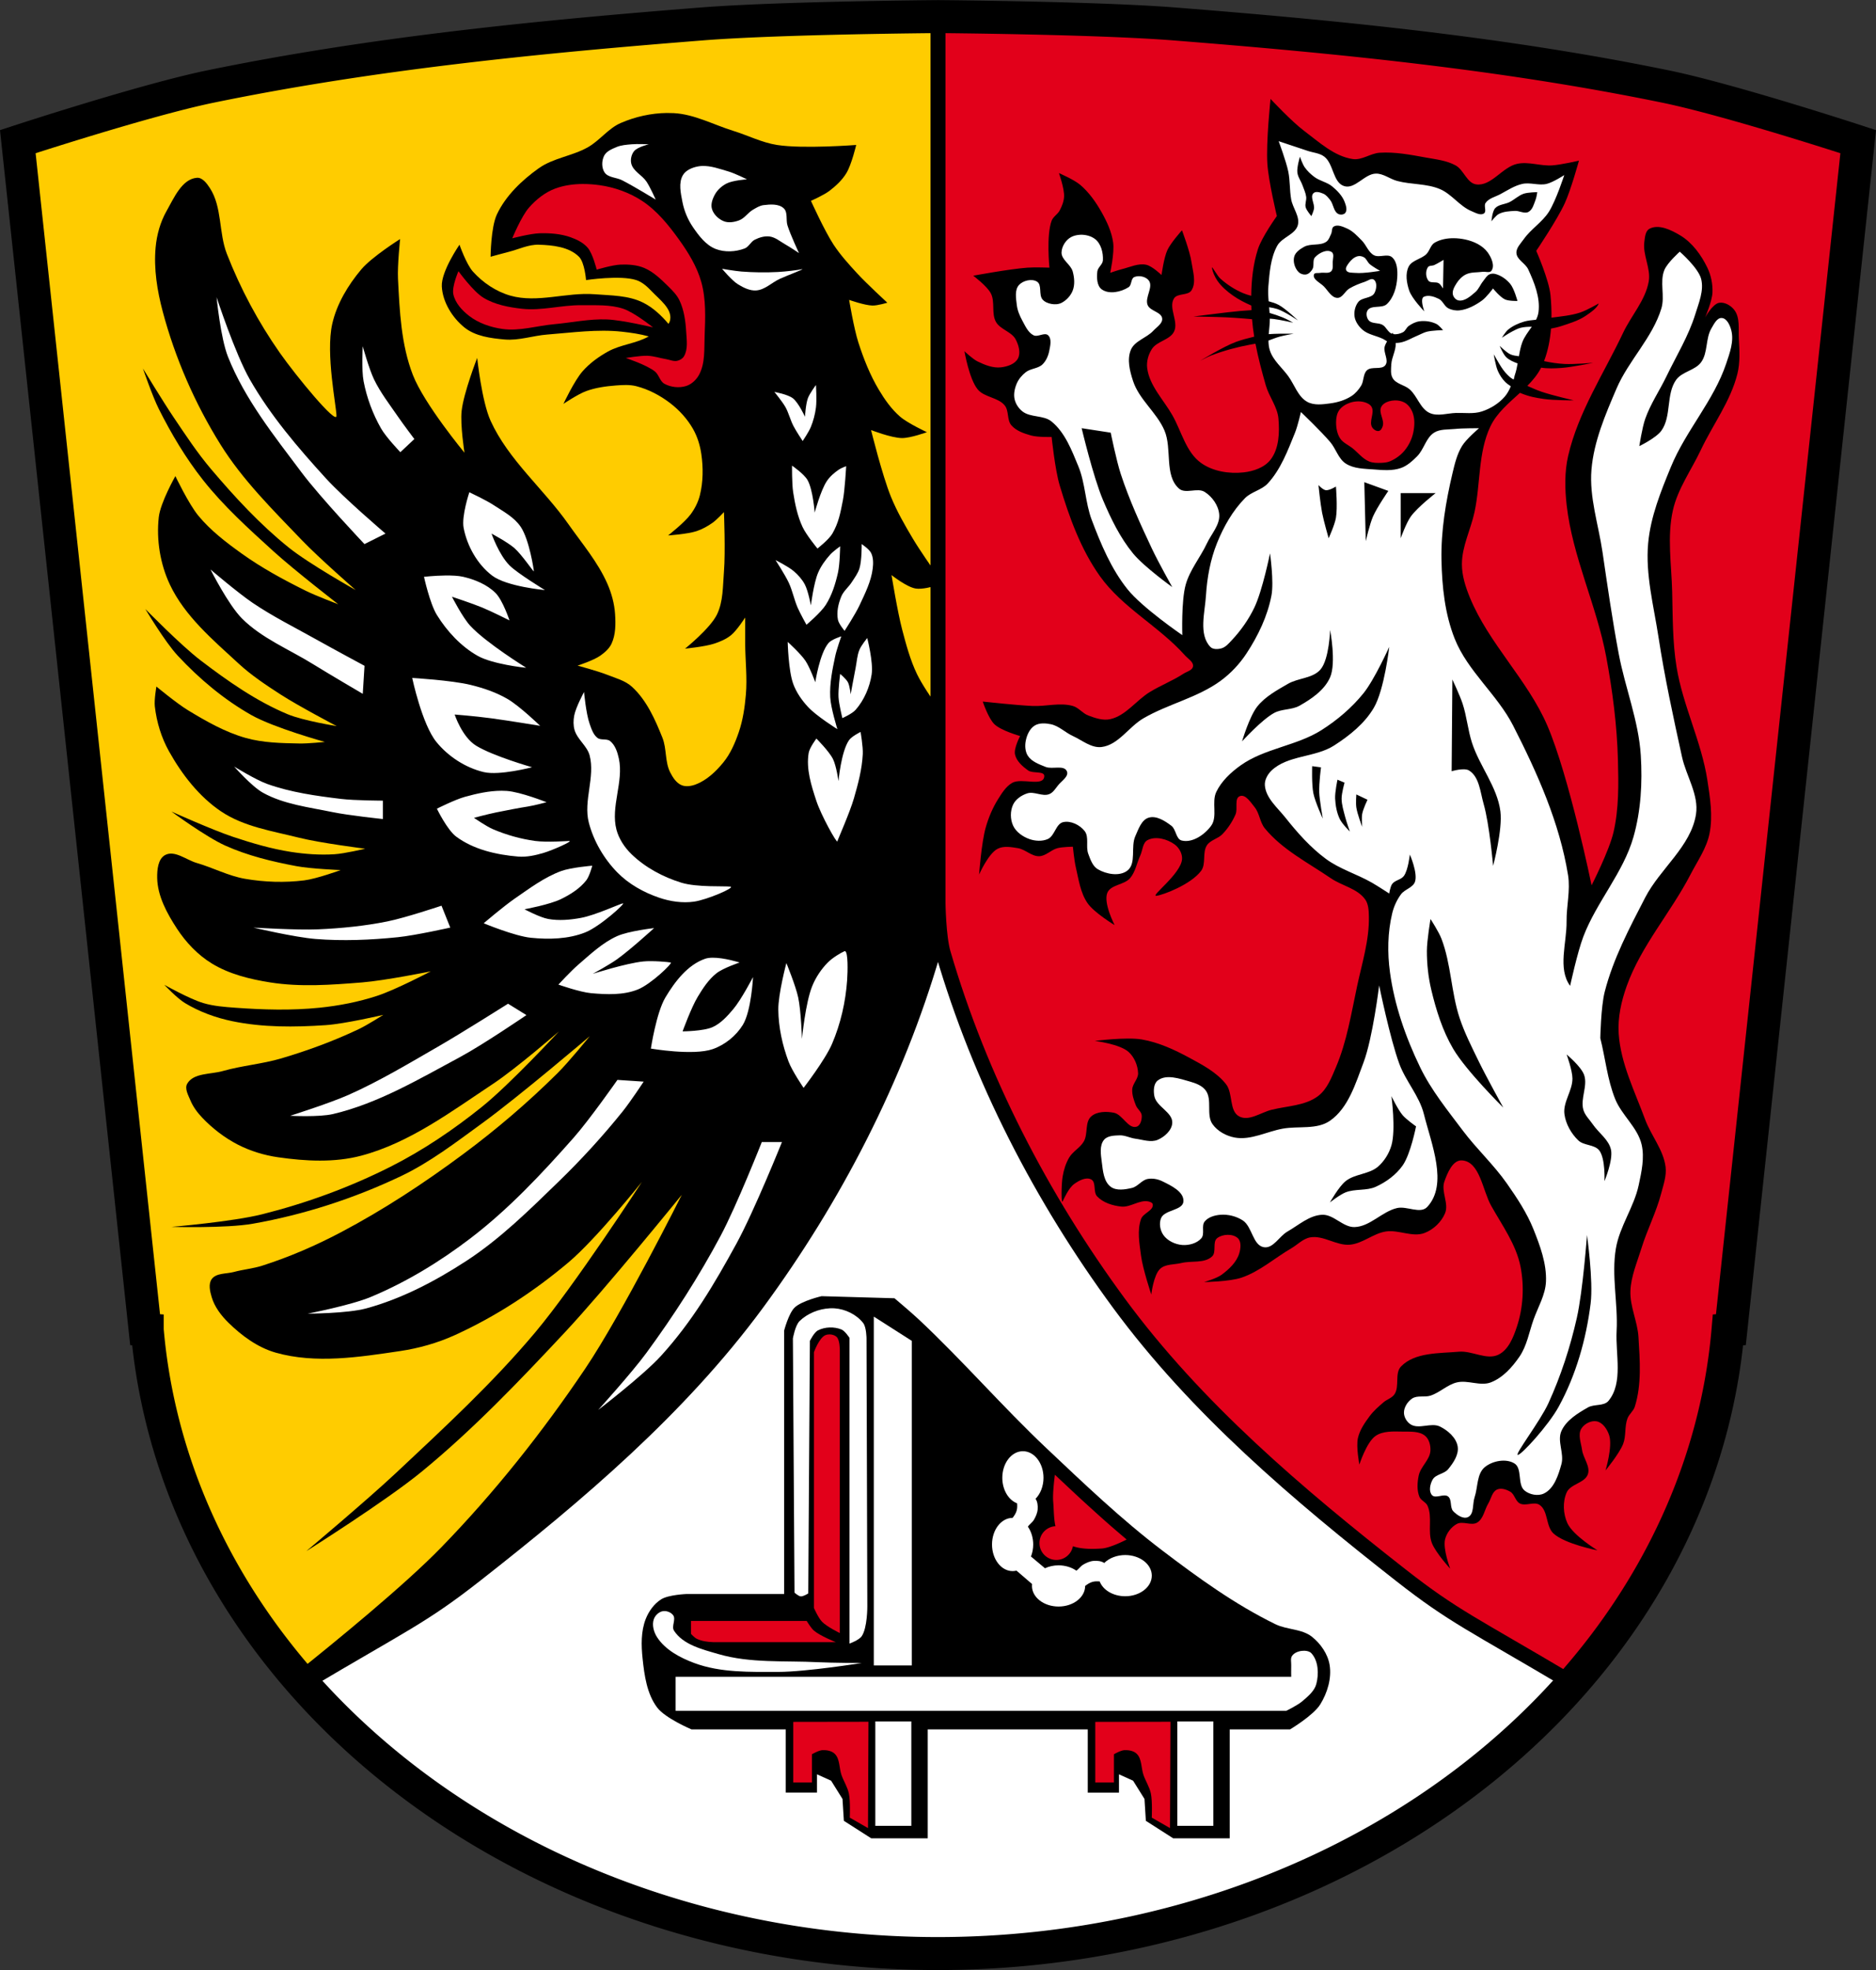
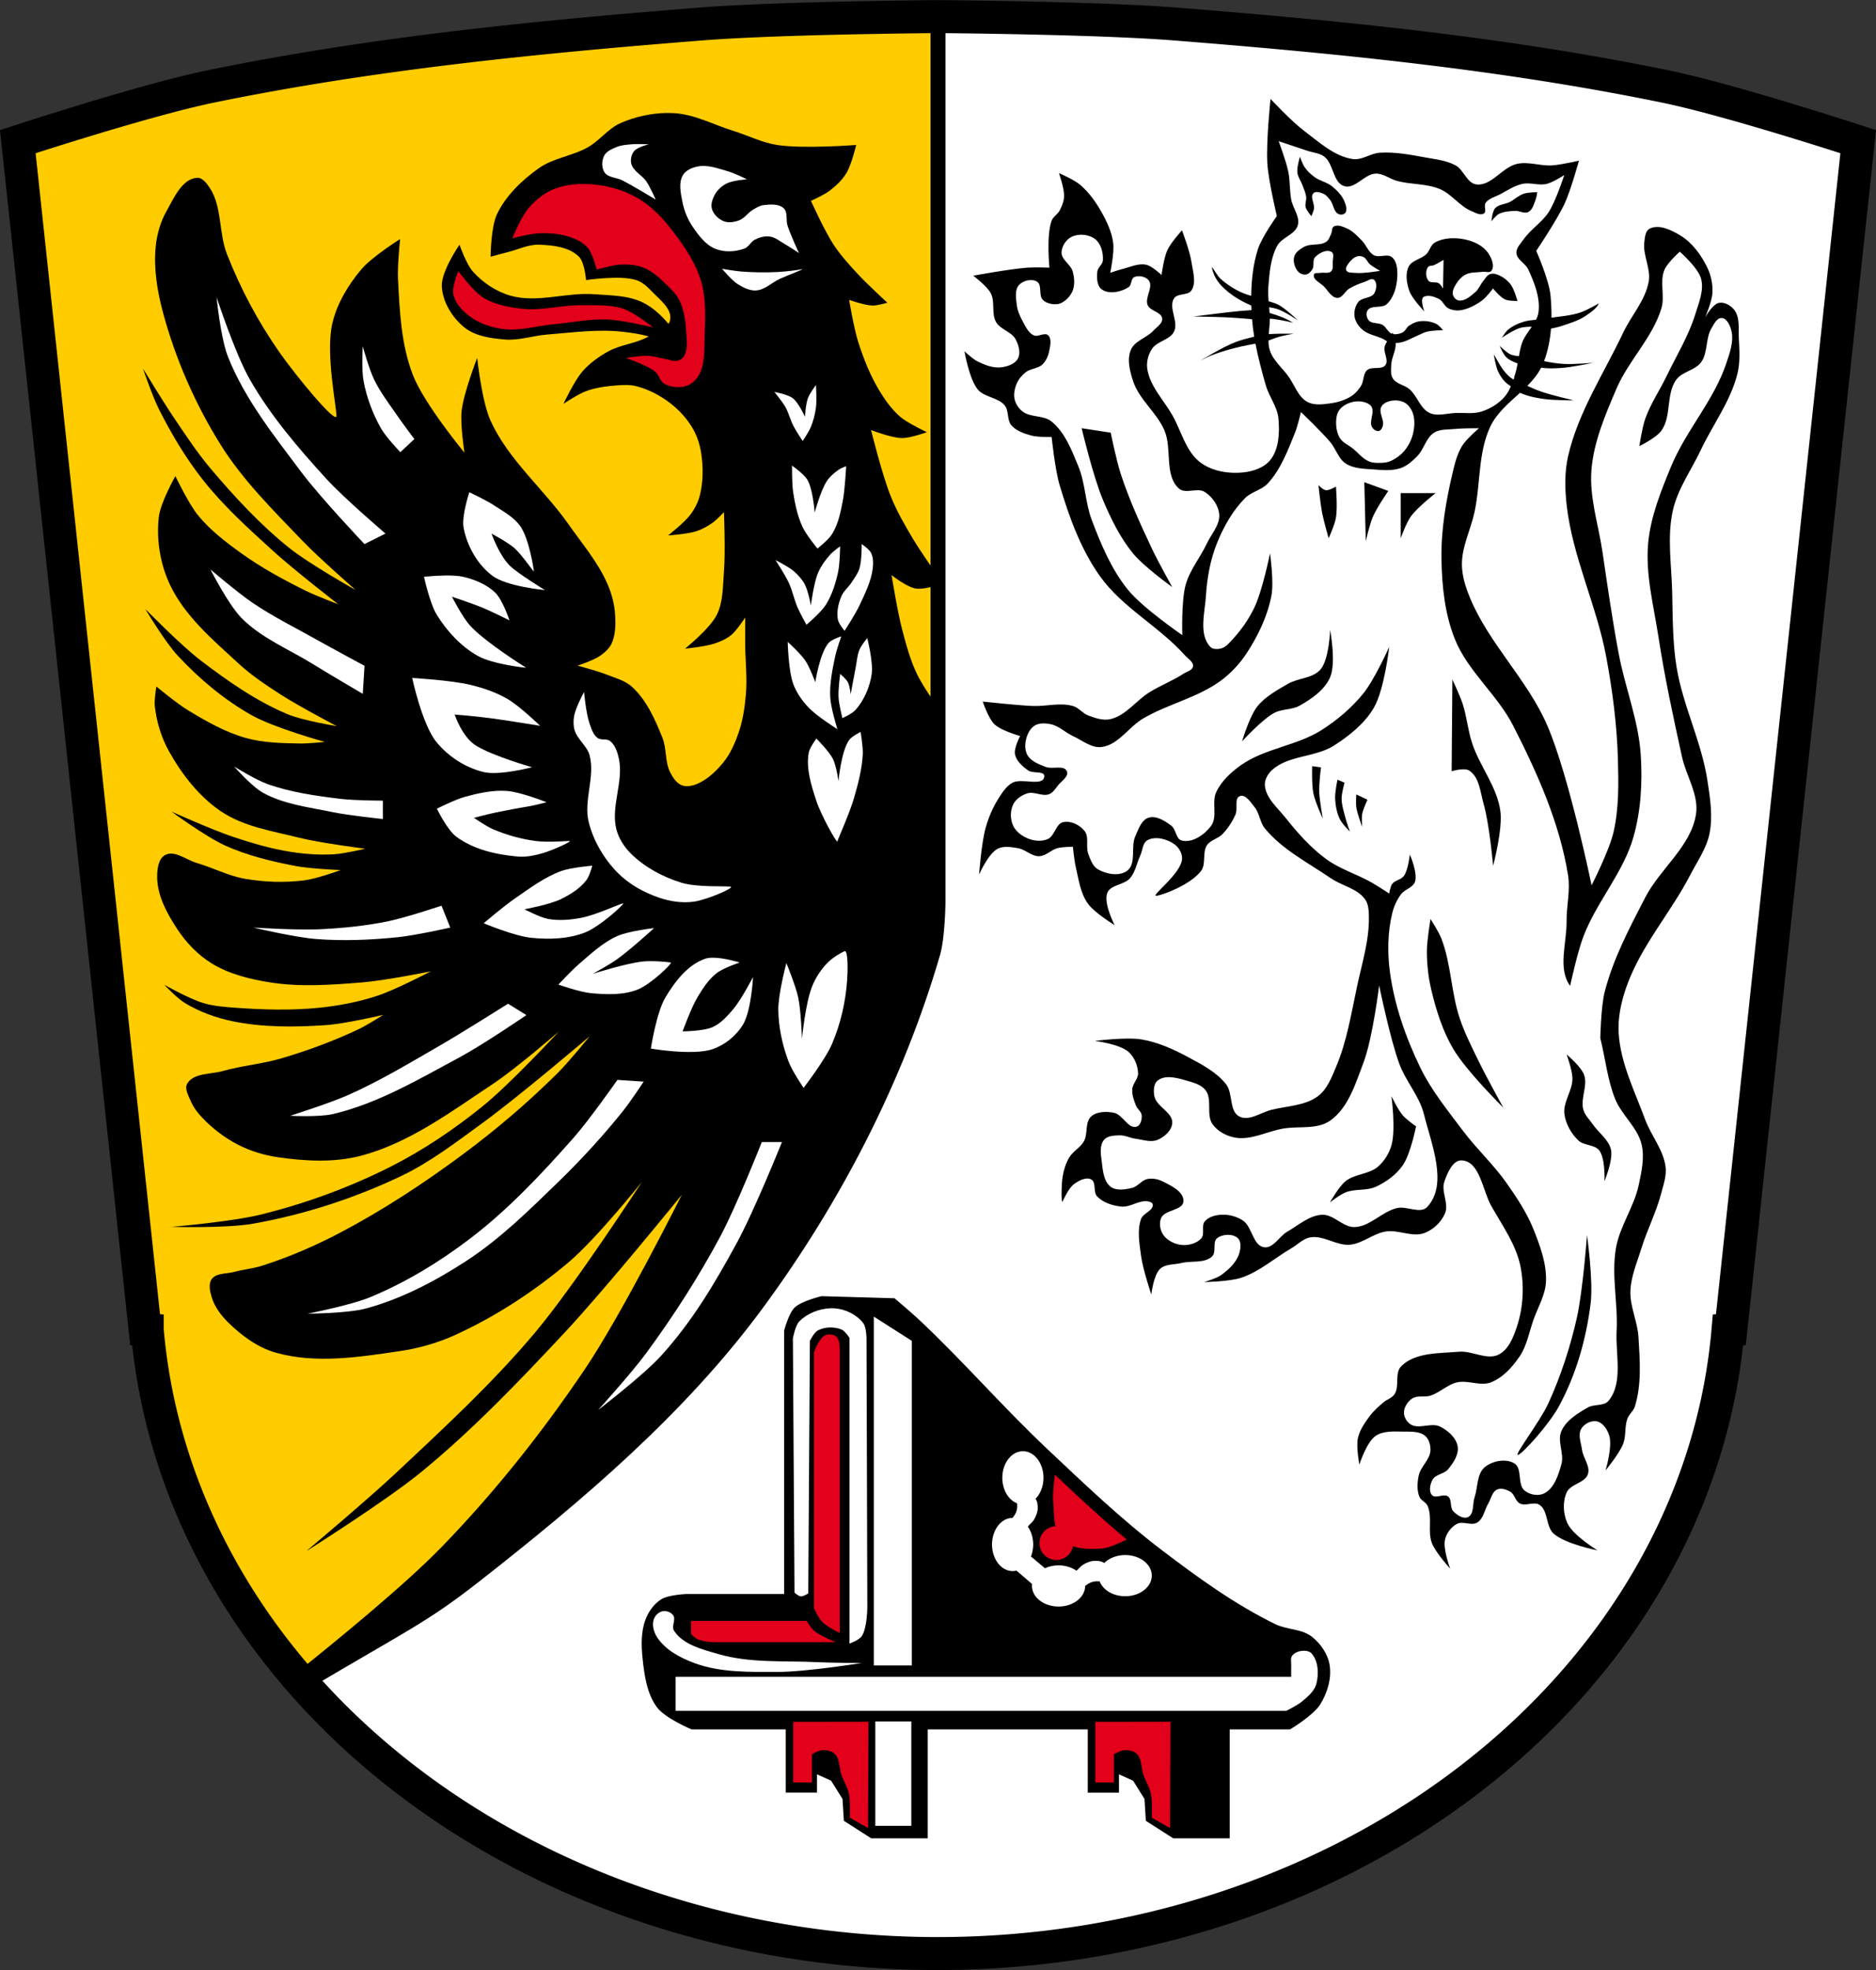
<svg xmlns="http://www.w3.org/2000/svg" width="626.15" height="657.23" viewBox="0 0 626.146 657.227">
  <rect x="0" y="0" width="626.146" height="657.227" fill="#333333" stroke="none" />
  <g transform="translate(90.27-55.04)">
    <g fill-rule="evenodd">
      <path d="m222.8 60.56c0 0-52.673.381-78.908 2.454-54.892 4.337-109.93 9.775-163.88 20.861-21.842 4.488-64.34 18.405-64.34 18.405l42.488 396.33.713.051a264.642 224.307 0 0 0 263.93 208.082 264.642 224.307 0 0 0 263.682 -208.064l.959-.069 42.488-396.33c0 0-42.496-13.918-64.34-18.405-53.956-11.09-108.99-16.524-163.88-20.861-26.23-2.073-78.906-2.454-78.906-2.454" fill="#fff" />
      <g stroke="#000">
        <g stroke-linejoin="round" stroke-width="5">
-           <path d="m222.8 60.56v295.6c0 0 .15 11.413 1.729 16.825 12.205 41.826 32.834 81.72 58.661 116.81 25.83 35.09 59.798 63.872 94.1 90.74 17.706 13.868 23.863 16.192 57.11 35.934 30.26-34.25 48.33-75.12 52.08-117.79l.959-.07 42.488-396.33c0 0-42.496-13.919-64.34-18.406-53.956-11.09-108.99-16.524-163.88-20.861-26.23-2.073-78.906-2.453-78.906-2.453z" fill="#e2001a" />
          <path d="m222.8 60.56v295.6c0 0-.15 11.413-1.729 16.825-12.205 41.826-32.834 81.72-58.661 116.81-25.83 35.09-59.798 63.872-94.1 90.74-17.706 13.868-23.863 16.192-57.11 35.934-30.26-34.25-48.33-75.12-52.08-117.79l-.959-.07-42.488-396.33c0 0 42.496-13.919 64.34-18.406 53.956-11.09 108.99-16.524 163.88-20.861 26.23-2.073 78.906-2.453 78.906-2.453z" fill="#fc0" />
        </g>
        <path d="m222.8 60.58c0 0-52.673.381-78.908 2.454-54.892 4.337-109.93 9.775-163.88 20.861-21.842 4.488-64.34 18.405-64.34 18.405l42.488 396.33.713.051a264.642 224.307 0 0 0 263.93 208.082 264.642 224.307 0 0 0 263.682 -208.064l.959-.069 42.488-396.33c0 0-42.496-13.918-64.34-18.405-53.956-11.09-108.99-16.524-163.88-20.861-26.23-2.073-78.906-2.454-78.906-2.454z" fill="none" stroke-width="11" />
      </g>
      <path d="m132.34 92.73c-5.278.056-10.63 1.254-15.445 3.35-4.126 1.796-6.952 5.787-10.855 8.03-5.197 2.981-11.643 3.602-16.521 7.08-5.623 4.01-10.964 9.101-13.924 15.34-2.046 4.312-2.123 14.16-2.123 14.16 0 0 4.082-1.132 6.135-1.652 3.292-.835 6.517-2.455 9.912-2.359 4.677.131 10.137.71 13.453 4.01 1.922 1.914 2.359 7.787 2.359 7.787 0 0 11.444-1.727 16.756 0 2.035.662 3.72 2.225 5.193 3.777 2.583 2.722 6.762 5.739 6.135 9.439-.088.52-.287.981-.561 1.4-2.414-2.839-5.144-5.414-8.406-7.06-4.916-2.487-10.792-2.404-16.285-2.832-9.335-.727-19.08 3.03-28.08.473-4.765-1.354-9.197-4.341-12.508-8.03-2.234-2.486-4.484-8.967-4.484-8.967 0 0-6.161 8.89-5.9 13.924.269 5.204 3.495 10.418 7.553 13.688 3.644 2.936 8.79 3.606 13.451 4.01 4.734.412 9.422-1.285 14.16-1.65 8.32-.641 16.723-1.856 25.02-.945 2.964.326 5.997.758 8.889 1.57-.051.028-.108.054-.158.082-4.18 2.316-9.274 2.637-13.451 4.957-3.136 1.742-6.13 3.911-8.496 6.607-2.768 3.154-6.373 10.855-6.373 10.855 0 0 4.84-3.257 7.553-4.248 3.159-1.154 6.559-1.628 9.912-1.887 2.276-.175 4.631-.328 6.844.234 4.091 1.041 7.977 3.096 11.328 5.664 3.01 2.305 5.656 5.216 7.553 8.496 1.494 2.584 2.405 5.542 2.832 8.496.654 4.518.62 9.257-.473 13.689-.564 2.289-1.673 4.471-3.068 6.371-2.042 2.782-7.551 7.08-7.551 7.08 0 0 6.414-.431 9.439-1.416 1.94-.632 3.763-1.651 5.428-2.832 1.407-.998 3.777-3.539 3.777-3.539 0 0 .536 13.238 0 19.824-.395 4.847-.212 10.03-2.361 14.396-2.288 4.643-10.619 11.328-10.619 11.328 0 0 6.566-.634 9.676-1.652 2.01-.657 4.02-1.505 5.664-2.832 1.959-1.583 4.721-5.9 4.721-5.9 0 0-.02 5.822 0 8.732.039 5.664.723 11.349.234 16.992-.366 4.227-.986 8.493-2.359 12.508-1.23 3.595-2.784 7.208-5.191 10.148-2.483 3.03-5.538 5.933-9.205 7.316-1.474.556-3.266.844-4.719.234-1.747-.733-2.913-2.562-3.777-4.248-1.802-3.516-1.132-7.893-2.596-11.563-2.445-6.128-5.287-12.533-10.148-16.992-2.256-2.069-5.413-2.889-8.26-4.01-3.217-1.271-9.912-3.066-9.912-3.066 0 0 5.307-1.721 7.553-3.305 1.501-1.058 2.998-2.348 3.775-4.01 1.408-3.01 1.399-6.592 1.18-9.912-.23-3.484-1.188-6.953-2.596-10.148-3.185-7.228-8.438-13.362-12.98-19.824-8.27-11.765-19.99-21.374-25.959-34.457-2.971-6.513-4.484-21-4.484-21 0 0-4.526 11.589-5.193 17.701-.505 4.625.945 13.924.945 13.924 0 0-13.477-16.276-17.229-25.961-3.91-10.09-4.418-21.284-4.957-32.1-.22-4.406.709-13.217.709-13.217 0 0-9.45 5.942-12.98 10.148-4.412 5.256-8.168 11.477-9.676 18.17-2.25 9.987 1.416 27.612 1.416 30.68 0 3.068-13.472-13.298-18.881-21-7.178-10.227-13.156-21.4-17.699-33.04-2.748-7.04-1.547-15.614-5.664-21.949-1.01-1.55-2.502-3.595-4.344-3.447-4.989.399-7.655 6.733-10.125 11.09-2.088 3.68-3.271 7.942-3.654 12.156-.649 7.14.53 14.45 2.375 21.379 4.147 15.572 10.741 30.665 19.268 44.34 7.397 11.862 17.508 21.845 27.18 31.936 5.644 5.887 17.947 16.627 17.947 16.627 0 0-15.535-8.693-22.434-14.252-9.543-7.689-17.94-16.781-25.865-26.13-4.563-5.383-8.456-11.307-12.404-17.16-3.605-5.341-10.293-16.363-10.293-16.363 0 0 3.115 9.154 5.277 13.461 4.183 8.335 9 16.434 14.781 23.754 6.899 8.741 15.25 16.26 23.488 23.752 6.892 6.268 21.643 17.684 21.643 17.684 0 0-7.32-2.755-10.82-4.486-7.385-3.653-14.681-7.606-21.379-12.404-5.221-3.74-10.43-7.714-14.516-12.67-3.235-3.924-7.654-13.195-7.654-13.195 0 0-5 8.821-5.543 13.725-.834 7.533.47 15.575 3.695 22.434 4.963 10.552 14.388 18.49 22.963 26.393 4.257 3.923 9.126 7.151 13.988 10.293 6.02 3.891 18.738 10.557 18.738 10.557 0 0-11.185-1.797-16.363-3.959-10.499-4.384-19.983-11.05-29.03-17.945-6.685-5.093-18.475-17.16-18.475-17.16 0 0 6.515 10.946 10.822 15.572 7.162 7.693 15.395 14.622 24.545 19.795 7.583 4.287 24.545 8.973 24.545 8.973 0 0-5.625.584-8.445.527-6.01-.121-12.159-.216-17.947-1.848-6.855-1.933-13.178-5.542-19.268-9.236-3.761-2.282-10.557-7.918-10.557-7.918 0 0-.776 4.405-.527 6.598.593 5.225 2.181 10.457 4.75 15.04 4.327 7.726 10.06 15.13 17.42 20.06 7.558 5.063 17.04 6.503 25.865 8.709 7.268 1.817 22.17 3.695 22.17 3.695 0 0-6.814 1.633-10.293 1.848-4.837.298-9.729-.047-14.518-.793-6.557-1.022-12.97-2.914-19.266-5.01-7.04-2.347-20.586-8.445-20.586-8.445 0 0 11.49 8.445 17.945 11.348 7.517 3.38 15.653 5.346 23.754 6.863 4.862.911 14.781 1.318 14.781 1.318 0 0-7.968 2.91-12.141 3.432-6.55.819-13.291.601-19.795-.527-5.565-.965-10.673-3.714-16.1-5.279-3.485-1.01-7.37-4.368-10.559-2.639-2.372 1.286-2.693 4.956-2.639 7.654.122 6.04 3.291 11.831 6.598 16.891 2.995 4.582 6.945 8.754 11.613 11.613 5.836 3.574 12.771 5.265 19.531 6.334 10.08 1.594 20.442.813 30.615 0 7.728-.618 22.963-3.695 22.963-3.695 0 0-11.696 6.143-17.947 8.182-6.233 2.033-12.745 3.296-19.268 3.959-9.278.943-18.676.677-27.977 0-3.636-.265-7.329-.534-10.82-1.584-4.56-1.371-12.934-6.07-12.934-6.07 0 0 4.252 4.487 6.863 6.07 4.834 2.931 10.3 4.924 15.836 6.07 10.175 2.107 20.775 2.02 31.14 1.32 6.509-.436 19.268-3.432 19.268-3.432 0 0-5.333 3.399-8.182 4.752-8.324 3.955-17.03 7.157-25.865 9.766-6.388 1.885-13.12 2.399-19.531 4.223-4.04 1.15-9.787.577-11.877 4.223-.935 1.632.336 3.806 1.057 5.543.898 2.164 2.343 4.108 3.959 5.805 3.422 3.593 7.466 6.703 11.877 8.975 4.181 2.153 8.804 3.555 13.459 4.223 9.146 1.312 18.782 1.839 27.713-.527 16.17-4.285 30.13-14.773 44.08-24.02 7.776-5.154 21.906-17.42 21.906-17.42 0 0-16.295 17.587-25.602 25.07-9.506 7.648-19.723 14.562-30.615 20.06-13.568 6.847-28.02 12.13-42.756 15.836-9.906 2.492-30.352 4.223-30.352 4.223 0 0 18.253.519 27.18-1.057 17.01-3 33.75-8.421 49.36-15.836 9.764-4.64 18.439-11.329 27.18-17.684 12.449-9.05 35.895-29.03 35.895-29.03 0 0-6.924 8.541-10.82 12.404-9.792 9.708-20.336 18.704-31.408 26.922-12.993 9.644-26.592 18.588-40.908 26.13-8.371 4.409-17.12 8.198-26.13 11.08-3.09.99-6.371 1.262-9.502 2.111-2.497.677-5.866.284-7.391 2.375-1.192 1.635-.579 4.132 0 6.07.964 3.226 3.143 6.086 5.543 8.447 4.454 4.382 9.824 8.327 15.836 10.03 13.291 3.763 27.772 1.5 41.44-.529 6.252-.928 12.456-2.67 18.213-5.277 13.694-6.203 26.502-14.601 38-24.281 9.279-7.81 24.537-26.867 24.537-26.867 0 0-22.419 34.504-35.623 50.21-14.12 16.806-30.342 31.765-46.35 46.783-9.689 9.09-30.04 26.18-30.04 26.18 0 0 26.545-16.689 38.629-26.611 17.12-14.06 32.506-30.17 47.641-46.35 13.726-14.677 39.06-45.924 39.06-45.924 0 0-19.848 39.615-32.19 57.941-14.265 21.18-30.27 41.35-48.07 59.658-12.379 12.731-35.469 31.582-48.574 42.04.912 1.072 1.836 2.138 2.771 3.197 33.25-19.741 39.4-22.07 57.11-35.934 34.31-26.869 68.27-55.648 94.1-90.74 25.827-35.09 46.46-74.982 58.662-116.81 1.579-5.412 1.729-16.824 1.729-16.824v-65.04c-2.13-3.02-5.443-7.89-7.03-11.191-2.258-4.711-3.627-9.817-4.955-14.869-1.569-5.968-3.541-18.17-3.541-18.17 0 0 5 3.978 8.03 4.484 2.085.349 5.466-.52 7.496-1.125v-2.955c-1.993-2.813-6-8.519-8.418-12.566-2.704-4.533-5.354-9.144-7.34-14.04-2.903-7.149-6.607-22.18-6.607-22.18 0 0 6.763 2.633 10.314 2.672 2.852.031 8.33-1.963 8.33-1.963 0 0-6.357-2.932-8.969-5.193-2.879-2.493-5.127-5.697-7.08-8.967-2.945-4.931-5.087-10.345-6.844-15.813-1.478-4.598-3.068-14.16-3.068-14.16 0 0 5.119 1.82 7.789 1.887 1.681.042 4.955-.943 4.955-.943 0 0-6.946-6.398-10.137-9.871-2.776-3.02-5.555-6.088-7.811-9.516-3.01-4.575-7.541-14.598-7.541-14.598 0 0 4.287-1.899 6.137-3.305 2.171-1.65 4.237-3.575 5.664-5.898 1.745-2.841 3.303-9.441 3.303-9.441 0 0-17.728 1.369-26.432 0-5.063-.796-9.738-3.201-14.633-4.719-6.585-2.042-12.939-5.54-19.824-5.9-.749-.039-1.5-.055-2.254-.047" />
      <path d="m104.23 116.42c-3.132.014-6.262.452-9.154 1.512-3.389 1.241-6.387 3.637-8.771 6.346-2.576 2.925-5.598 10.264-5.598 10.264 0 0 6.05-1.594 9.145-1.68 3.448-.095 7.01.162 10.264 1.307 2.134.751 4.319 1.822 5.785 3.545 1.7 1.997 2.986 7.279 2.986 7.279 0 0 5.294-1.592 8.03-1.68 2.638-.085 5.405.096 7.838 1.119 3.108 1.308 5.617 3.798 8.03 6.158 1.422 1.394 2.879 2.867 3.732 4.666 1.527 3.219 2.024 6.895 2.238 10.451.165 2.743.659 5.851-.746 8.213-.459.771-1.363 1.297-2.238 1.492-1.228.274-2.491-.355-3.732-.561-2.058-.341-4.075-1.038-6.16-1.119-2.437-.095-7.277.746-7.277.746 0 0 6.918 2.259 9.705 4.479 1.353 1.078 1.66 3.267 3.172 4.107 2.131 1.185 4.952 1.483 7.277.746 1.808-.573 3.386-2.067 4.293-3.732 2.103-3.864 1.692-8.669 1.867-13.06.238-5.979.495-12.155-1.121-17.916-1.443-5.144-4.344-9.847-7.465-14.184-3.47-4.821-7.349-9.62-12.316-12.877-4.214-2.763-9.193-4.53-14.184-5.227-1.831-.255-3.711-.399-5.59-.391m-41.494 29.09c0 0-2.245 5.094-1.715 7.654.606 2.929 2.911 5.428 5.277 7.258 3.141 2.428 7.156 3.794 11.09 4.354 5.729.816 11.524-1.06 17.287-1.582 5.894-.534 11.77-1.825 17.684-1.584 5.174.211 15.309 2.639 15.309 2.639 0 0-6.206-4.968-9.899-6.201-4.439-1.482-9.309-1.131-13.988-1.19-6.61-.082-13.224 1.91-19.795 1.189-4.457-.489-9.103-1.363-12.932-3.695-3.455-2.105-8.314-8.842-8.314-8.842" fill="#e2001a" />
      <path d="m122.27 103.1c-.622.008-1.213.03-1.686.072-1.713.154-3.488.26-5.074.924-1.561.654-3.394 1.409-4.152 2.922-.828 1.65-.873 4 .152 5.537 1.185 1.775 3.944 1.644 5.846 2.613 3.847 1.961 11.227 6.459 11.227 6.459 0 0-1.83-4.129-3.076-5.998-1.453-2.179-4.449-3.455-5.076-5.998-.34-1.377.037-3.046.924-4.152 1.133-1.414 4.922-2.307 4.922-2.307 0 0-2.14-.096-4.01-.072m21.732 7.313c-.425.02-.85.066-1.271.143-1.921.347-4.083 1.24-5.074 2.922-1.511 2.562-.714 5.999-.154 8.92.575 3 1.809 5.939 3.537 8.459 1.969 2.871 4.295 5.956 7.535 7.229 3.01 1.181 6.671.996 9.689-.154 1.393-.531 2.052-2.255 3.385-2.922 1.502-.751 3.254-1.284 4.92-1.076 1.934.241 3.534 1.657 5.23 2.615 1.585.895 4.613 2.922 4.613 2.922 0 0-2.849-6.05-3.846-9.229-.581-1.852.179-4.356-1.23-5.689-1.659-1.57-4.5-1.366-6.766-1.078-1.275.162-2.429.887-3.537 1.539-1.67.983-2.8 2.859-4.615 3.537-1.588.593-3.495.922-5.074.307-1.79-.698-3.477-2.303-4-4.152-.457-1.616.242-3.464 1.078-4.92.867-1.51 2.293-2.746 3.844-3.539 2.05-1.048 6.768-1.383 6.768-1.383 0 0-4.01-1.992-6.152-2.615-2.882-.84-5.906-1.972-8.879-1.834m6.727 34.29c0 0 3.245 3.929 5.383 5.229 1.801 1.095 3.895 2.141 5.998 2 2.905-.195 5.202-2.621 7.844-3.846 2.437-1.13 8.919-3.536 7.381-3.229-1.538.308-5.316.785-7.996.922-4.045.207-8.112.158-12.15-.154-2.169-.168-6.459-.922-6.459-.922m-168.71 9.486c0 0 1.311 13.595 3.797 19.859 5.619 14.158 15.392 26.368 24.533 38.553 6.375 8.498 21.03 23.949 21.03 23.949l7.01-3.506c0 0-13.775-11.733-19.859-18.398-9.36-10.254-18.51-20.956-25.41-33-4.906-8.565-11.1-27.453-11.1-27.453m48.773 16.355c0 0-.442 7.856.293 11.682 1.058 5.505 3.06 10.904 5.842 15.771 1.682 2.944 6.426 7.887 6.426 7.887l4.672-4.381c0 0-3.776-5.01-5.549-7.594-2.75-4.01-5.77-7.892-7.887-12.268-1.702-3.52-3.797-11.1-3.797-11.1m151.27 12.936c0 0-2.103 2.807-2.697 4.43-.715 1.952-.963 6.16-.963 6.16 0 0-2.103-4.653-4.04-6.16-1.715-1.333-6.162-2.119-6.162-2.119 0 0 2.631 3.212 3.658 5.01 1.043 1.821 1.642 4.311 2.697 6.355.899 1.741 3.08 5.01 3.08 5.01 0 0 2.01-2.974 2.695-4.621.865-2.085 1.443-4.308 1.734-6.547.323-2.482 0-7.51 0-7.51m-7.977 26.891c0 0-.079 5.93.369 8.848.609 3.962 1.445 7.975 3.133 11.611 1.227 2.643 4.977 7.188 4.977 7.188 0 0 3.799-2.948 4.977-4.977 2.11-3.635 2.686-6.936 3.502-11.06.673-3.401 1.105-11.428 1.105-11.428 0 0-1.669.613-2.396 1.107-1.545 1.051-3.02 2.315-4.055 3.869-2.084 3.122-4.055 10.506-4.055 10.506 0 0-.553-7.651-2.396-10.873-1.166-2.038-5.16-4.793-5.16-4.793m-107.71 8.885c0 0-2.665 7.945-1.906 11.885 1.169 6.074 4.603 12.182 9.529 15.922 4.845 3.679 17.604 4.82 17.604 4.82 0 0-9.143-5.564-11.771-8.184-3.597-3.586-6.05-10.652-6.05-10.652 0 0 5.358 2.844 7.623 4.822 2.537 2.216 6.504 8.185 6.504 7.736 0-.448-1.507-10.529-4.373-14.801-2.162-3.223-5.837-5.157-9.08-7.287-2.544-1.67-8.07-4.262-8.07-4.262m130.94 17.287c0 0 .067 5.519-.736 8.111-.521 1.681-1.629 3.126-2.58 4.607-1.069 1.665-2.756 2.959-3.502 4.791-.983 2.414-1.621 5.187-1.105 7.742.284 1.405 2.211 3.686 2.211 3.686 0 0 3.589-5.51 4.977-8.479 1.852-3.961 3.906-8.01 4.424-12.348.205-1.718.217-3.613-.553-5.162-.638-1.284-3.135-2.949-3.135-2.949m-7.188.738c0 0-2.356 1.693-3.318 2.764-1.629 1.812-3.1 3.842-4.055 6.084-1.454 3.415-2.395 10.873-2.395 10.873 0 0-.889-4.857-2.029-7-.9-1.695-2.231-3.172-3.686-4.424-1.797-1.546-6.082-3.686-6.082-3.686 0 0 3.192 4.91 4.424 7.557 1.238 2.66 1.782 5.603 2.949 8.295.852 1.966 2.949 5.713 2.949 5.713 0 0 4.793-4.03 6.449-6.635 2.047-3.215 3.214-6.973 4.057-10.689.654-2.886.736-8.848.736-8.848m-210.15 7.738c0 0 5.929 11.774 10.514 16.355 6.628 6.624 15.69 10.255 23.658 15.188 5.494 3.401 16.646 9.932 16.646 9.932l.586-9.348c0 0-10.744-5.78-16.06-8.762-7.153-4.01-14.534-7.664-21.32-12.266-4.933-3.345-14.02-11.1-14.02-11.1m78.34 2c-3.63.049-7.088.439-7.088.439 0 0 1.942 8.934 4.307 12.742 3.392 5.462 8.04 10.486 13.639 13.639 4.83 2.718 15.434 3.947 16.15 3.947 0 0-13.394-8.278-18.664-13.996-2.587-2.807-6.102-9.691-6.102-9.691 0 0 6.761 2.233 10.05 3.59 3.117 1.286 9.152 4.307 9.152 4.307 0 0-2.235-6.74-4.666-9.152-2.849-2.826-6.862-4.463-10.768-5.385-1.594-.376-3.833-.469-6.01-.439m132.18 20.303c0 0-3.204 1-4.24 2.211-2.994 3.498-4.424 13.09-4.424 13.09 0 0-1.84-5-3.316-7.188-1.605-2.378-5.898-6.266-5.898-6.266 0 0 .224 9.586 1.844 14.01 1.055 2.88 2.891 5.491 4.977 7.74 2.774 2.991 9.768 7.373 9.768 7.373 0 0-2.215-7.04-2.396-10.691-.228-4.574.711-9.158 1.66-13.639.479-2.262 2.027-6.635 2.027-6.635m8.662.553c0 0-1.978 2.442-2.58 3.871-.804 1.91-.885 4.05-1.291 6.082-.588 2.942-1.658 8.848-1.658 8.848 0 0-.273-2.832-.922-4.057-.59-1.114-2.58-2.764-2.58-2.764 0 0-.696 5.157-.553 7.74.132 2.37 1.291 7 1.291 7 0 0 3.277-1.455 4.422-2.764 2.843-3.249 4.69-7.53 5.346-11.797.62-4.04-1.475-12.164-1.475-12.164m-151.87 13.322c0 0 3.272 15.451 8.07 21.355 3.937 4.841 9.723 8.605 15.793 10.05 5.264 1.252 16.15-1.613 16.15-1.613 0 0-12.978-3.698-18.662-7.18-4.732-2.898-7.178-10.406-7.178-10.406 0 0 6.413.481 12.201 1.254 5.459.729 16.332 2.514 16.332 2.514 0 0-6.836-6.608-10.906-8.973-3.777-2.194-8-3.622-12.244-4.666-6.376-1.57-19.561-2.334-19.561-2.334m57.36 4.689c0 0-2.768 5.1-3.291 7.906-.291 1.561-.317 3.238.123 4.764.908 3.146 4.168 5.283 5.02 8.445 1.937 7.223-2.141 15.194-.264 22.434 1.602 6.179 5.04 12.06 9.5 16.627 3.805 3.897 8.832 6.692 13.988 8.447 3.688 1.256 7.755 1.859 11.613 1.318 4.336-.608 13.988-4.75 12.141-5.01-1.847-.264-11.135.296-16.363-1.32-6.099-1.885-12.04-5.058-16.627-9.502-2.296-2.227-4.199-5.089-5.02-8.182-2.023-7.66 2.484-16.01.793-23.752-.462-2.114-1.216-4.453-2.904-5.807-1.132-.908-3.071-.174-4.223-1.057-1.437-1.103-2.034-3.042-2.639-4.75-1.192-3.368-1.848-10.559-1.848-10.559m92.3 13.322c0 0-2.975 1.456-3.871 2.764-2.654 3.872-3.502 13.639-3.502 13.639 0 0-.712-5.105-1.844-7.371-1.307-2.618-5.529-6.82-5.529-6.82 0 0-2.278 3-2.58 4.793-.901 5.338.878 10.896 2.58 16.04 1.589 4.8 6.82 14.192 7 13.455.184-.737 4.099-9.446 5.529-14.377 1.396-4.814 2.704-9.74 2.949-14.746.121-2.467-.736-7.371-.736-7.371m-209.08 11.523c0 0 5.836 6.662 9.637 8.762 6.988 3.861 15.257 4.806 23.07 6.426 5.581 1.157 16.939 2.336 16.939 2.336v-6.133c0 0-9.376-.021-14.02-.584-8.283-1-16.673-2.166-24.533-4.965-3.938-1.402-11.1-5.842-11.1-5.842m89.24 8.092c-4.122 0-8.259.933-12.232 2.033-3.255.901-9.332 3.947-9.332 3.947 0 0 3.422 7.078 6.461 9.332 5.804 4.306 13.435 6.04 20.637 6.641 2.892.241 5.836-.423 8.615-1.256 2.973-.892 9.869-3.949 8.434-3.949 0 0-7.571.51-11.305 0-4.86-.664-9.671-2.01-14.178-3.947-2.243-.964-6.281-3.77-6.281-3.77 0 0 4.264-1.156 7.357-1.795 2.938-.607 7.622-1.518 10.588-1.973 2.123-.326 6.281-1.436 6.281-1.436 0 0-8.689-3.456-13.279-3.77-.588-.04-1.177-.059-1.766-.059m30.3 25c0 0-7.105.578-10.408 1.795-5.612 2.068-10.507 5.761-15.434 9.152-3.648 2.511-10.408 8.254-10.408 8.254 0 0 10.314 4.299 15.793 4.846 6.04.603 12.482.445 18.12-1.795 4.915-1.951 13.637-9.869 12.561-9.689-1.077.179-9.141 3.947-13.996 4.846-3.59.664-7.354 1-10.947.357-2.799-.503-7.896-3.23-7.896-3.23 0 0 8.412-1.547 12.203-3.408 3.147-1.545 6.288-3.509 8.434-6.281 1.068-1.379 1.975-4.846 1.975-4.846m-50.32 13.342c0 0-11.947 4.02-18.11 5.258-7.59 1.523-15.339 2.295-23.07 2.629-7.2.311-21.613-.584-21.613-.584 0 0 13.734 3.236 20.738 3.797 9.124.731 18.347.342 27.453-.584 5.908-.601 17.523-3.213 17.523-3.213l-2.92-7.303m70.955 7.475c0 0-8.533.954-12.383 2.693-4.874 2.202-8.866 6.02-12.922 9.51-2.374 2.04-6.639 6.641-6.639 6.641 0 0 7.188 2.539 10.945 2.871 5.201.459 10.771.697 15.613-1.256 4.375-1.765 11.665-8.793 10.947-8.973-.718-.179-6.115-.665-9.152-.359-5.76.58-16.869 4.127-16.869 4.127 0 0 5.521-3.02 8.08-4.846 4.389-3.132 12.383-10.408 12.383-10.408m63.746 7.701c-.068-.022-.14-.018-.219.016-1.256.538-3.989 2.176-5.563 3.77-2.215 2.243-4.02 4.977-5.205 7.896-2.254 5.53-3.41 17.586-3.41 17.586 0 0-.288-9.296-1.256-13.818-.847-3.959-3.947-11.484-3.947-11.484 0 0-2.758 10.331-2.693 15.611.072 5.854 1.363 11.744 3.41 17.229 1.181 3.163 5.03 8.793 5.03 8.793 0 0 7.219-9.343 9.512-14.715 2.848-6.672 4.514-13.939 5.02-21.18.214-3.034.342-9.37-.678-9.707m-44.29 2.18c-.899.012-1.729.115-2.412.35-5.84 2.01-10.114 7.616-13.279 12.92-3.03 5.073-4.846 17.05-4.846 17.05 0 0 14.14 2.436 20.639.18 4.06-1.409 7.795-4.417 10.05-8.08 2.855-4.635 3.41-15.971 3.41-15.971 0 0-3.911 7.554-6.641 10.768-1.949 2.295-4.08 4.671-6.818 5.922-3.078 1.406-10.05 1.436-10.05 1.436 0 0 2.869-7.907 5.03-11.486 1.735-2.881 3.639-5.816 6.281-7.896 2.229-1.755 7.717-3.588 7.717-3.588 0 0-5.179-1.656-9.07-1.605m-68.22 15.355c0 0-15.447 9.758-23.363 14.313-9.779 5.626-19.486 11.47-29.791 16.06-6.329 2.82-19.568 7.01-19.568 7.01 0 0 9.663.51 14.311-.584 15.06-3.543 28.717-11.672 42.35-18.984 7.712-4.137 22.2-14.02 22.2-14.02l-6.135-3.797m36.508 25.41c0 0-9.266 13.233-14.602 19.275-10.617 12.02-21.714 23.855-34.465 33.588-10.233 7.81-21.411 14.619-33.29 19.568-6.692 2.787-21.03 5.549-21.03 5.549 0 0 13.25-.031 19.568-1.752 11.849-3.226 22.995-9.08 33.29-15.771 11.407-7.407 21.2-17.11 30.959-26.578 7.567-7.342 14.714-15.15 21.32-23.365 2.539-3.158 7.01-9.93 7.01-9.93l-8.764-.584m48.19 20.736c0 0-8.376 21.21-13.727 31.25-7.265 13.634-15.678 26.688-24.826 39.14-4.909 6.68-16.06 18.984-16.06 18.984 0 0 15.07-11.543 21.03-18.11 10.396-11.459 17.693-23.809 25.12-37.38 5.937-10.859 15.188-33.879 15.188-33.879h-6.717" fill="#fff" />
      <path d="m333.79 88.05c0 0-1.528 14.435-1.055 21.643.387 5.889 3.166 17.418 3.166 17.418 0 0-5.04 7.03-6.334 11.09-1.589 4.972-2.158 10.256-2.217 15.523-.91-.236-1.807-.507-2.674-.871-2.79-1.172-5.398-2.866-7.654-4.883-.959-.857-2.564-3.852-2.773-3.703-.03.021-.031.107.002.271.264 1.32.965 2.965 1.848 4.223 1.359 1.935 3.214 3.52 5.146 4.883 1.9 1.34 3.991 2.394 6.131 3.33.013.512.032 1.021.053 1.531-1.397.094-2.726.19-3.809.285-2.734.24-5.456.6-8.182.924-2.465.293-7.391.924-7.391.924 0 0 7.218.102 10.822.264 2.026.091 4.049.241 6.07.396.714.055 1.789.156 2.676.23.162 1.95.408 3.893.727 5.828-2.254.539-4.379 1.122-6.04 1.729-4.252 1.551-12.01 6.334-12.01 6.334 0 0 2.5-1.35 3.826-1.848 4.186-1.572 8.536-2.755 12.934-3.563.567-.104 1.138-.205 1.709-.307.899 4.684 2.139 9.32 3.447 13.893 1.087 3.802 3.879 7.147 4.223 11.09.405 4.641.217 10.05-2.641 13.725-2.028 2.611-5.687 3.858-8.973 4.223-4.837.537-10.304-.322-14.252-3.168-4.994-3.599-6.469-10.479-9.502-15.836-2.948-5.206-7.714-9.898-8.445-15.836-.266-2.16.401-4.507 1.584-6.334 1.703-2.629 6.02-2.989 7.389-5.807 1.615-3.323-2-7.977 0-11.08 1.151-1.788 4.656-.851 5.807-2.639 1.715-2.663.46-6.368 0-9.502-.534-3.635-3.166-10.557-3.166-10.557 0 0-3.72 4.119-4.867 6.6-1.195 2.584-1.955 8.314-1.955 8.314 0 0-3.122-3.01-5.137-3.424-2.677-.554-5.414.813-8.07 1.467-1.327.327-3.912 1.223-3.912 1.223 0 0 1.425-6.698.979-10.03-.487-3.631-2.11-7.08-3.912-10.27-1.885-3.336-4.174-6.564-7.092-9.05-2.056-1.75-7.092-3.912-7.092-3.912 0 0 1.834 5.157 1.713 7.824-.074 1.622-.71 3.21-1.469 4.646-.678 1.283-2.183 2.062-2.689 3.422-1.822 4.894-.732 15.65-.732 15.65 0 0-4.897-.18-7.336 0-6.081.45-18.1 2.689-18.1 2.689 0 0 4.588 3.417 5.869 5.869 1.496 2.862.134 6.718 1.713 9.535 1.44 2.568 5.243 3.257 6.602 5.869.984 1.893 1.732 4.473.732 6.357-.99 1.868-3.523 2.685-5.623 2.934-2.67.316-5.407-.778-7.824-1.955-1.671-.813-4.402-3.424-4.402-3.424 0 0 1.569 9.238 4.402 12.715 2.217 2.72 6.846 2.648 9.05 5.381 1.455 1.807.694 4.838 2.201 6.602 1.61 1.885 4.216 2.751 6.602 3.424 2.202.621 6.846.488 6.846.488 0 0 1.123 10.915 2.689 16.14 3.176 10.591 7.03 21.317 13.449 30.32 7.498 10.519 19.78 16.755 28.365 26.408 1.01 1.133 2.903 2.167 2.689 3.668-.188 1.324-2.059 1.716-3.18 2.445-3.577 2.327-7.608 3.885-11.248 6.113-4.551 2.785-7.994 7.894-13.203 9.05-2.42.536-5.02-.35-7.336-1.223-1.884-.709-3.199-2.627-5.135-3.178-4.312-1.227-8.971.197-13.449 0-5.559-.245-16.627-1.469-16.627-1.469 0 0 1.854 5.618 3.912 7.58 2.27 2.164 8.559 3.914 8.559 3.914 0 0-2.145 4.04-1.711 6.111.475 2.268 2.511 4.04 4.4 5.381 1.556 1.104 5.519.052 5.379 1.955-.269 3.651-7.6.35-10.758 2.201-2.044 1.198-3.385 3.374-4.646 5.379-1.847 2.935-3.213 6.2-4.156 9.537-1.432 5.069-2.201 15.648-2.201 15.648 0 0 3.03-6.897 6.113-8.557 2.01-1.081 4.592-.618 6.846-.246 2.494.411 4.565 2.755 7.092 2.689 2.225-.058 3.959-2.128 6.113-2.689 1.664-.433 5.135-.488 5.135-.488 0 0 .456 4.6.979 6.846.953 4.092 1.531 8.521 3.912 11.982 2.2 3.199 9.05 7.336 9.05 7.336 0 0-3.834-7.354-2.445-10.76 1.135-2.784 5.618-2.612 7.58-4.891 1.809-2.101 2.257-5.065 3.424-7.58.798-1.72.766-4.255 2.445-5.135 2.706-1.418 6.585-.343 9.05 1.467 1.468 1.08 2.579 3.073 2.445 4.891-.365 4.961-10.759 12.471-8.559 12.227 2.201-.245 11.501-3.761 14.916-8.314 1.756-2.341.335-6.121 1.957-8.557 1.166-1.751 3.672-2.157 5.135-3.668 1.84-1.9 3.342-4.18 4.4-6.604.839-1.92-.505-5.403 1.467-6.113 1.917-.691 3.596 2.094 4.891 3.668 1.668 2.027 1.76 5.062 3.424 7.092 5.829 7.11 14.419 11.436 22.01 16.627 3.715 2.541 8.891 3.418 11.492 7.092 1.108 1.566 1.177 3.705 1.223 5.623.185 7.85-2.266 15.553-3.912 23.23-1.96 9.143-3.419 18.543-7.092 27.14-1.466 3.433-2.907 7.265-5.869 9.535-4.319 3.31-10.37 3.326-15.648 4.646-3.551.889-7.531 3.925-10.76 2.201-3.418-1.825-2-7.717-4.4-10.76-3.109-3.944-7.809-6.415-12.227-8.803-4.993-2.699-10.298-5.164-15.895-6.113-5.146-.873-15.648.49-15.648.49 0 0 8.315 1.031 11.248 3.668 1.926 1.732 3.084 4.501 3.178 7.09.069 1.907-1.836 3.475-1.955 5.379-.115 1.835.555 3.667 1.223 5.381.477 1.225 1.901 2.109 1.955 3.422.056 1.348-.419 3.279-1.711 3.668-2.838.854-4.673-4.07-7.58-4.645-2.511-.496-5.66-.469-7.58 1.223-2.167 1.91-1.03 5.794-2.445 8.313-1.187 2.113-3.654 3.297-4.891 5.381-1.144 1.929-1.829 4.146-2.201 6.357-.46 2.733-.489 9.291 0 8.313.489-.978 1.997-4.503 3.912-5.867 1.578-1.124 3.916-2.381 5.625-1.469 1.751.935.599 4.176 1.955 5.625 1.996 2.134 5.165 3.111 8.07 3.424 3.052.328 6.04-2.324 9.05-1.713.576.117 1.377.398 1.467.979.32 2.063-3.221 2.921-3.912 4.891-1.349 3.846-.525 8.185 0 12.227.575 4.431 3.424 12.959 3.424 12.959 0 0 .737-6.492 2.934-8.559 1.786-1.68 4.71-1.372 7.092-1.955 3.401-.833 7.719.197 10.27-2.201 1.542-1.449.025-4.835 1.711-6.113 1.818-1.379 5.159-1.535 6.848 0 1.272 1.157.993 3.491.488 5.135-.901 2.933-3.401 5.267-5.867 7.092-1.703 1.261-5.869 2.445-5.869 2.445 0 0 8.503-.133 12.471-1.467 6.095-2.05 11.07-6.544 16.627-9.781 2.114-1.232 3.946-3.254 6.357-3.668 4.412-.758 8.745 2.823 13.205 2.445 4.24-.359 7.778-3.736 11.98-4.402 4.27-.677 8.922 2.032 12.961.49 2.962-1.131 5.64-3.671 6.846-6.604 1.333-3.242-1.394-7.202-.244-10.514 1.01-2.899 2.804-7.273 5.867-7.092 6 .356 6.84 9.915 9.781 15.16 3.673 6.55 8.333 12.928 9.781 20.297 1.291 6.57.893 13.698-1.223 20.05-1.171 3.518-2.787 7.653-6.113 9.291-3.96 1.949-8.806-1.362-13.203-.979-6.617.577-14.658.158-19.318 4.891-2.233 2.268-.441 6.64-2.199 9.293-.838 1.264-2.517 1.702-3.668 2.689-1.662 1.426-3.343 2.885-4.646 4.645-1.65 2.227-3.315 4.63-3.912 7.336-.633 2.87.488 8.803.488 8.803 0 0 2.385-7.447 5.379-9.535 2.506-1.748 5.994-1.515 9.05-1.469 2.573.039 5.633-.214 7.58 1.469 1.307 1.129 1.8 3.166 1.711 4.891-.158 3.059-3.296 5.312-3.912 8.313-.476 2.317-.651 4.903.244 7.092.502 1.228 2.137 1.727 2.689 2.934 1.743 3.805-.042 8.566 1.467 12.471 1.263 3.27 6.113 8.559 6.113 8.559 0 0-2.494-6.565-1.711-9.781.509-2.091 2.02-4.112 3.912-5.135 2.01-1.088 4.908.726 6.848-.488 2.074-1.298 2.403-4.263 3.668-6.357.947-1.568 1.262-3.898 2.934-4.646 1.357-.608 3.115-.015 4.4.732 1.452.845 1.69 3.136 3.18 3.914 1.956 1.021 4.775-.75 6.602.488 2.927 1.984 2.039 7.148 4.646 9.537 3.861 3.538 14.672 5.623 14.672 5.623 0 0-8.148-4.956-10.03-9.05-1.428-3.112-1.635-7.14-.246-10.27 1.266-2.852 6.138-3.142 7.092-6.113.846-2.635-1.581-5.328-1.957-8.07-.321-2.343-1.472-5.069-.244-7.09.984-1.62 3.276-2.819 5.135-2.445 2.037.409 3.518 2.668 4.158 4.645 1.211 3.742-1.223 11.738-1.223 11.738 0 0 4.563-5.526 5.867-8.803 1.071-2.689.438-5.854 1.469-8.559.548-1.437 1.981-2.445 2.443-3.912 2.333-7.395 1.689-15.491 1.223-23.23-.313-5.203-2.898-10.196-2.689-15.404.196-4.879 2.228-9.516 3.668-14.182 1.916-6.208 4.962-12.05 6.604-18.34.751-2.878 1.825-5.85 1.467-8.803-.695-5.727-4.855-10.481-6.848-15.895-3.446-9.364-8.15-18.651-8.803-28.607-.351-5.362.879-10.836 2.689-15.895 4.811-13.44 14.716-24.488 21.273-37.17 2.312-4.47 5.373-8.758 6.357-13.693 1.164-5.84.179-11.965-.732-17.85-1.991-12.857-8.168-24.817-10.27-37.656-1.358-8.299-1.262-16.779-1.469-25.19-.222-9.04-1.741-18.316.246-27.14 1.618-7.186 6.146-13.389 9.291-20.05 4.02-8.505 9.946-16.305 12.227-25.43.949-3.799.706-7.827.488-11.736-.178-3.211.453-6.956-1.467-9.537-1.131-1.521-3.271-2.791-5.135-2.445-2.211.41-4.646 4.891-4.646 4.891 0 0 2.325-5.426 2.445-8.313.117-2.827-.477-5.768-1.711-8.314-2.043-4.217-5.03-8.345-9.05-10.76-3-1.804-7.19-3.86-10.271-2.199-1.386.747-1.507 2.84-1.711 4.4-.575 4.391 2.244 8.845 1.467 13.205-1.12 6.28-5.831 11.349-8.559 17.12-6.411 13.556-14.994 26.462-18.338 41.08-1.218 5.326-1.104 10.954-.49 16.383 1.96 17.326 10.01 33.473 13.205 50.615 2.117 11.371 3.612 22.916 3.912 34.479.207 8 .327 16.16-1.467 23.963-1.437 6.248-7.332 17.781-7.332 17.781 0 0-7.477-36.38-14.781-53.31-6.597-15.295-19.549-27.343-25.865-42.756-1.44-3.515-2.646-7.288-2.639-11.09.012-5.975 2.974-11.577 4.223-17.42 2.02-9.45 1.14-19.772 5.279-28.504 2.125-4.483 6.116-7.781 9.873-11.219 3.175 1.317 5.242 1.634 7.947 2.04 3.305.497 10.02.473 10.02.473 0 0-7.295-1.677-10.822-2.902-1.599-.556-3.152-1.23-4.695-1.932 1.833-1.844 3.464-3.813 4.623-6.078 2.239.35 4.541.253 6.803.092 3.556-.254 10.557-1.715 10.557-1.715 0 0-6.334.553-9.5.395-2.316-.116-4.623-.467-6.893-.951 1.316-3.438 2.02-7.115 2.32-10.848 1.132-.217 2.244-.459 3.516-.869 2.529-.816 5.711-1.818 7.918-3.299 1.706-1.144 4.063-2.763 4.486-4.223 0 0-4.01 2.321-6.201 3.035-3.076 1-6.35 1.278-9.559 1.705.03-2.526-.085-5.05-.33-7.518-.511-5.15-4.752-14.779-4.752-14.779 0 0 6.93-10.243 9.502-15.836 2.092-4.55 4.752-14.252 4.752-14.252 0 0-5.944 1.388-8.975 1.584-3.867.25-7.823-1.332-11.613-.527-5 1.062-8.661 7.58-13.725 6.861-3.082-.437-4.132-4.838-6.861-6.334-3.03-1.661-6.628-2.02-10.03-2.641-5.05-.919-10.189-1.91-15.309-1.582-3.067.197-5.933 2.563-8.973 2.111-6.239-.927-11.318-5.717-16.363-9.502-4.082-3.062-11.09-10.557-11.09-10.557m41.461 100.57c1.111-.03 2.235.182 3.186.678 1.313.686 2.284 2.062 2.799 3.451.767 2.072.651 4.465.188 6.625-.464 2.163-1.483 4.268-2.893 5.973-1.26 1.525-2.948 2.753-4.76 3.547-.928.406-1.972.522-2.984.559-1.377.05-2.835.061-4.107-.467-2.167-.898-3.67-2.921-5.504-4.385-1.401-1.118-3.237-1.847-4.199-3.359-.996-1.566-1.325-3.556-1.307-5.412.013-1.35.251-2.814 1.025-3.92.846-1.209 2.241-2.052 3.641-2.52 1.506-.503 3.228-.609 4.758-.186.931.258 1.954.742 2.426 1.586 1.108 1.983-1 4.877.188 6.813.444.723 1.409 1.387 2.24 1.213.694-.146 1.105-.999 1.305-1.68.59-2.01-1.41-4.341-.559-6.252.443-.994 1.569-1.652 2.613-1.959.617-.181 1.278-.287 1.945-.305" />
      <path d="m336.51 102.16c0 0 2.473 6.625 3.193 10.07.64 3.063.428 6.255.982 9.334.525 2.912 2.991 5.745 2.211 8.6-.855 3.128-5.324 4.03-6.879 6.877-2.21 4.045-2.56 8.918-2.947 13.512-.14 1.661-.05 3.326.086 4.992 1.175.327 2.348.659 3.408 1.244 2.396 1.322 6.387 5.158 6.387 5.158 0 0-4.391-2.983-6.879-3.807-.746-.247-1.722-.445-2.746-.604.057.634.109 1.268.152 1.902 1.504.43 2.985.946 4.436 1.525 1.19.475 3.439 1.721 3.439 1.721 0 0-4.317-.967-6.51-1.229-.36-.043-.841-.073-1.287-.107.015 1.704-.232 3.443-.373 5.164 1.245-.098 2.499-.113 3.748-.145 1.514-.039 4.545 0 4.545 0 0 0-3.135.563-4.668.984-1.263.347-2.471.866-3.707 1.301.009 1.113.119 2.209.459 3.271 1.075 3.354 4.069 5.753 6.143 8.6 2.102 2.886 3.25 6.892 6.387 8.598 2.235 1.215 5.094.832 7.615.492 2.49-.335 5.02-1.086 7.125-2.457 1.311-.854 2.367-2.111 3.193-3.439.972-1.563.606-3.919 1.965-5.16 1.57-1.433 4.892 0 6.143-1.719 1.205-1.657-.738-4.154-.246-6.143.131-.528.441-1.157.795-1.787-.435-.24-.842-.55-1.287-.771-2.275-1.13-5.05-1.44-6.949-3.127-1.262-1.122-2.357-2.672-2.605-4.342-.246-1.653.196-3.54 1.217-4.863 1.25-1.621 4.376-1.172 5.385-2.953.743-1.311 1.025-3.605-.174-4.518-.805-.613-1.993.377-2.953.695-1.797.596-3.584 1.29-5.211 2.258-1.454.864-2.305 3.159-3.996 3.127-1.972-.038-3.129-2.42-4.516-3.822-1.214-1.229-3.84-2.353-3.301-3.994.224-.68 1.381-.384 2.084-.521 1.205-.236 2.77.337 3.648-.521.756-.738.49-2.071.521-3.127.033-1.106.577-2.693-.348-3.301-1.622-1.066-4.248.306-5.559 1.738-.92 1.01-.163 2.829-.869 3.994-.469.773-1.195 1.571-2.084 1.738-.9.17-1.975-.205-2.605-.869-1.199-1.264-1.835-3.353-1.391-5.04.397-1.504 1.941-2.545 3.301-3.301 2.235-1.241 5.402-.233 7.469-1.738.819-.596 1.131-1.69 1.564-2.605.368-.778.13-1.991.869-2.432 1.308-.78 3.125.074 4.516.695 1.916.856 3.38 2.512 4.863 3.996 1.484 1.484 2.153 3.86 3.996 4.863 1.792.975 4.542-.645 6.08.695 1.758 1.532 1.879 4.447 1.736 6.773-.195 3.166-1.163 6.685-3.473 8.859-1.64 1.544-5.201.197-6.428 2.086-.603.928-.345 2.437.348 3.299 1.032 1.285 3.275.718 4.689 1.564 1.222.731 1.755 2.493 3.102 2.941.13-.175.268-.359.268-.359 0 0 .117.345.164.469 1.076.195 2.279-.111 3.242-.619.834-.44 1.141-1.539 1.91-2.084 1.079-.765 2.336-1.4 3.648-1.564 1.861-.234 3.87.053 5.559.869.922.446 2.258 2.084 2.258 2.084 0 0-3.635.087-5.385.521-1.033.257-1.967.816-2.953 1.217-2.023.821-3.928 2.07-6.08 2.432-.461.077-.933.105-1.406.107.008.084.024.175.025.252.058 2.344-1.35 4.537-1.475 6.879-.083 1.562-.324 3.333.492 4.668 1.173 1.918 3.964 2.196 5.648 3.686 2.569 2.271 3.525 6.417 6.635 7.861 2.673 1.242 5.897.084 8.844 0 2.87-.082 5.868.397 8.598-.492 2.872-.936 5.63-2.635 7.615-4.912.889-1.02 1.528-2.22 2.055-3.484-.718-.488-1.419-.996-1.877-1.459-1.038-1.05-1.863-2.334-2.457-3.686-.763-1.737-1.35-5.527-1.35-5.527 0 0 1.577 2.822 2.455 4.178.846 1.307 1.767 2.425 2.949 3.438.319.274.755.55 1.227.816.233-.674.21-.983.438-1.646.416-1.215.671-2.477.896-3.746-1.368-.503-2.747-1.067-3.789-2.057-1.064-1.01-2.211-3.807-2.211-3.807 0 0 2.192 2.178 3.563 2.824.887.418 1.889.496 2.865.648.271-1.589.571-3.169 1.133-4.672.697-1.864 2-3.498 3.166-5.172-1.254.009-2.514.048-3.725.352-.996.25-1.914.756-2.826 1.229-1.191.617-3.439 2.088-3.439 2.088 0 0 1.209-1.978 2.088-2.701 1.556-1.279 3.47-2.14 5.404-2.703 1.035-.301 2.499-.475 3.924-.604.399-.811.696-1.655.813-2.561.623-4.846-1.39-9.815-3.439-14.25-.934-2.02-3.769-3.182-3.93-5.404-.127-1.754 1.442-3.231 2.455-4.668 2.37-3.364 6.132-5.624 8.354-9.09 2.398-3.738 5.158-12.283 5.158-12.283 0 0-3.756 2.442-5.895 2.947-2.63.621-5.469-.585-8.107 0-2.647.587-4.975 2.167-7.369 3.439-1.687.896-3.858 1.356-4.914 2.947-.641.965.446 2.76-.492 3.439-1.145.83-2.869-.196-4.176-.736-3.968-1.64-6.607-5.706-10.564-7.371-4.456-1.875-9.576-1.46-14.248-2.701-2.428-.645-4.612-2.513-7.123-2.457-3.785.084-6.947 5.296-10.564 4.176-3.775-1.169-3.501-7.416-6.633-9.826-1.58-1.216-3.763-1.322-5.65-1.965-3.187-1.085-9.58-3.193-9.58-3.193m7.088 5.182c0 0 .843 2.429 1.564 3.475.884 1.28 2.049 2.376 3.301 3.301 1.792 1.323 4.19 1.706 5.906 3.127 1.714 1.419 3.382 3.13 4.168 5.211.43 1.139.944 2.706.174 3.648-.482.59-1.569.673-2.258.348-1.643-.777-1.636-3.279-2.779-4.691-.644-.796-1.314-1.686-2.258-2.084-1.015-.428-2.514-.945-3.301-.174-1.241 1.217.442 3.494.174 5.211-.133.85-.869 2.432-.869 2.432 0 0-1.606-1.821-1.91-2.953-.301-1.12.323-2.323.174-3.473-.172-1.326-.766-2.564-1.217-3.822-.526-1.468-1.569-2.794-1.736-4.344-.189-1.751.867-5.211.867-5.211m79.21 11.813c0 0-.222 1.659-.521 2.432-.581 1.5-1.01 3.423-2.432 4.17-1.337.701-3.01-.434-4.516-.348-1.825.105-3.77.185-5.385 1.043-1.012.538-2.432 2.432-2.432 2.432 0 0 .224-3.213 1.215-4.344 1.162-1.327 3.291-1.285 4.863-2.084 1.62-.823 2.969-2.199 4.691-2.779 1.436-.484 4.516-.521 4.516-.521m-152.45 14.213c-1.053.032-2.083.261-2.969.691-1.863.905-3.318 3.154-3.359 5.225-.049 2.453 3.088 3.978 3.732 6.346.556 2.041.763 4.373 0 6.346-.667 1.725-2.085 3.265-3.732 4.105-1 .512-2.25.571-3.359.373-1.096-.195-2.265-.647-2.986-1.494-1.352-1.588-.078-4.896-1.865-5.971-1.736-1.044-4.595-.365-5.973 1.119-1.533 1.652-1.01 4.481-.746 6.719.214 1.837.981 3.601 1.867 5.225.977 1.791 1.902 3.952 3.732 4.854 1.451.714 3.668-1.102 4.852 0 1.278 1.19.713 3.512.373 5.225-.325 1.637-1.044 3.314-2.24 4.479-1.476 1.436-3.979 1.34-5.598 2.613-1.252.985-2.354 2.27-2.986 3.732-.699 1.615-1.117 3.507-.746 5.227.342 1.586 1.34 3.1 2.613 4.105 2.686 2.122 7.05 1.202 9.703 3.359 4.506 3.658 6.738 9.568 8.959 14.93 2.356 5.687 2.306 12.156 4.479 17.916 3.064 8.122 6.517 16.367 11.943 23.14 4.969 6.205 18.289 15.303 18.289 15.303 0 0-.378-11.39 1.121-16.797 1.383-4.987 4.9-9.123 7.092-13.811 1.488-3.182 4.414-6.204 4.105-9.703-.261-2.956-2.34-5.885-4.852-7.467-2.442-1.538-6.431.801-8.586-1.119-4.979-4.436-2.219-13.281-4.852-19.408-2.562-5.962-8.416-10.262-10.451-16.424-1.095-3.316-2.098-7.231-.746-10.451 1.264-3.01 5.245-3.951 7.465-6.346 1.15-1.241 3.152-2.421 2.986-4.105-.216-2.191-4.02-2.443-4.854-4.479-1.042-2.534 2.03-6.03.373-8.211-1-1.322-3.335-1.796-4.852-1.121-1.17.521-.791 2.664-1.867 3.359-2.517 1.626-6.521 2.49-8.957.746-1.668-1.194-1.716-3.931-1.492-5.971.152-1.383 1.788-2.344 1.865-3.732.139-2.515-.618-5.554-2.613-7.092-1.3-1-3.114-1.491-4.869-1.438m124.54 1.154c1.337.006 2.675.17 3.934.441 2.815.608 5.793 1.999 7.469 4.342 1.202 1.681 2.431 4.408 1.217 6.08-.582.802-1.971.213-2.953.348-1.858.254-3.877.043-5.561.869-1.287.631-2.362 1.739-3.125 2.953-.711 1.132-1.533 2.521-1.217 3.82.213.875 1.021 1.768 1.91 1.912 2.045.332 3.984-1.434 5.559-2.779 1.136-.971 1.665-2.489 2.607-3.648.646-.795 1.165-1.805 2.084-2.258.574-.283 1.29-.329 1.91-.174 1.948.486 3.75 1.76 5.04 3.301 1.331 1.593 2.434 5.732 2.434 5.732 0 0-2.898.065-4.17-.521-1.638-.755-3.996-3.648-3.996-3.648 0 0-2.182 2.943-3.646 3.996-2.21 1.589-4.768 2.98-7.471 3.301-1.286.153-2.673-.094-3.82-.695-1.306-.684-1.807-2.471-3.127-3.127-1.518-.754-3.51-1.428-5.04-.695-.305.146-.46.537-.521.869-.247 1.329.695 3.994.695 3.994 0 0-4.125-4.236-5.04-6.947-.849-2.525-1.374-5.612-.174-7.99 1.085-2.152 4.19-2.478 5.906-4.17 1.122-1.106 1.414-3.037 2.779-3.822 1.861-1.07 4.088-1.493 6.316-1.482m75.49 4.488c0 0-4.147 3.665-5.158 6.141-1.615 3.954.251 8.687-.984 12.775-2.959 9.791-10.954 17.376-14.984 26.777-3.715 8.666-7.569 17.628-8.354 27.02-.77 9.221 2.343 18.358 3.686 27.514 1.66 11.322 3.287 22.657 5.404 33.902 2.139 11.365 6.653 22.36 7.371 33.902.566 9.109.05 18.492-2.457 27.27-3.4 11.902-12.292 21.601-16.705 33.17-2.025 5.308-4.422 16.459-4.422 16.459-4.227-5.787-1.102-14.301-1.186-21.467-.06-5.16 1.316-10.378.492-15.473-2.826-17.484-10.271-34.1-18.328-49.871-5.295-10.366-15.184-18.16-19.496-28.971-3.291-8.251-4.243-17.398-4.422-26.28-.196-9.736 1.443-19.505 3.684-28.982.739-3.125 1.512-6.352 3.193-9.09 1.425-2.319 5.648-5.895 5.648-5.895 0 0-5.415-.033-8.104.246-2.316.241-4.907-.015-6.877 1.227-2.73 1.72-3.375 5.572-5.65 7.859-1.57 1.579-3.304 3.184-5.402 3.93-2.859 1.016-6.06.724-9.09.492-3.175-.244-6.679-.229-9.35-1.965-2.455-1.596-3.258-4.882-5.143-7.123-3.02-3.589-9.824-10.07-9.824-10.07 0 0-1.069 4.668-1.965 6.877-2.409 5.94-4.742 12.235-9.09 16.947-2.048 2.22-5.495 2.76-7.613 4.912-4.127 4.193-7.137 9.524-9.334 14.982-2.218 5.511-3.315 11.51-3.684 17.439-.357 5.739-2.511 13.02 1.449 17.189.854.899 2.487.826 3.684.502 1.415-.383 2.458-1.642 3.463-2.709 3.066-3.258 5.703-7.01 7.615-11.05 2.658-5.622 5.158-17.93 5.158-17.93 0 0 1.352 9.411.49 14-1.3 6.92-4.479 13.52-8.35 19.402-2.292 3.483-5.235 6.622-8.598 9.09-7.707 5.651-17.525 7.726-25.789 12.525-4.89 2.839-8.384 8.923-14 9.58-3.398.397-6.467-2.262-9.578-3.684-2.532-1.157-4.641-3.378-7.369-3.93-1.773-.359-3.881-.487-5.402.49-1.666 1.07-2.583 3.212-2.947 5.158-.305 1.627-.172 3.528.736 4.912 1.271 1.937 3.744 2.821 5.895 3.684 2.25.902 6.175-.757 7.123 1.475.719 1.693-1.798 3.229-2.947 4.666-.868 1.085-1.655 2.437-2.947 2.947-2.286.902-5.03-1.013-7.369-.246-1.883.619-3.802 1.902-4.666 3.686-1.035 2.137-1.017 4.976 0 7.121.997 2.103 3.211 3.64 5.402 4.422 1.928.688 4.268.826 6.141 0 2.333-1.029 2.669-5.094 5.158-5.648 2.508-.559 5.529.932 7.123 2.947 1.595 2.02.33 5.205 1.229 7.613.707 1.894 1.45 4.13 3.191 5.158 2.824 1.667 7.207 2.463 9.826.49 3.157-2.377 1.065-7.946 2.701-11.543 1.044-2.296 2.01-5.388 4.42-6.141 2.57-.803 5.472 1.07 7.615 2.701 1.591 1.21 1.5 4.421 3.438 4.912 3.549.899 7.67-1.952 9.824-4.912 2.241-3.08.076-7.861 1.721-11.297 1.726-3.606 4.852-6.518 8.105-8.842 7.996-5.71 18.721-6.522 27.02-11.789 5.24-3.328 10.1-7.45 14-12.281 3.705-4.592 8.598-15.475 8.598-15.475 0 0-1.612 14.29-5.143 20.318-3.083 5.264-8.142 9.303-13.279 12.594-6.311 4.04-15.466 3.165-20.877 8.352-1.296 1.242-2.34 3.121-2.211 4.912.307 4.259 4.22 7.464 6.877 10.807 3.998 5.03 8.338 9.94 13.51 13.754 4.597 3.39 10.264 5.03 15.229 7.859 2.01 1.146 5.895 3.686 5.895 3.686 0 0 .323-2.296.982-3.193.941-1.281 3.01-1.406 3.93-2.701 1.429-2.01 1.965-7.123 1.965-7.123 0 0 2.709 6.168 1.719 9.09-.67 1.977-3.425 2.495-4.666 4.174-1.394 1.885-2.402 4.107-2.947 6.387-1.526 6.374-1.621 13.154-.738 19.648 1.493 10.981 5.245 21.708 10.07 31.684 3.698 7.645 9.147 14.332 14.246 21.12 4.607 6.136 10.338 11.396 14.736 17.684 3.364 4.81 6.662 9.779 8.842 15.229 2.22 5.55 4.418 11.467 4.176 17.439-.181 4.475-2.684 8.548-4.176 12.771-1.459 4.129-2.189 8.668-4.666 12.279-2.427 3.538-5.572 7.06-9.578 8.598-3.517 1.347-7.634-.865-11.299 0-3.207.757-5.705 3.411-8.842 4.42-1.973.635-4.433-.192-6.141.982-1.481 1.018-2.69 2.871-2.701 4.668-.009 1.503.941 3.123 2.209 3.93 2.771 1.763 6.883-.72 9.826.736 2.651 1.312 5.409 3.713 5.895 6.631.451 2.715-1.442 5.493-3.193 7.615-1.315 1.594-4.14 1.639-5.158 3.438-.848 1.498-1.376 3.86-.246 5.158 1.187 1.364 3.978-.622 5.404.49 1.368 1.067.519 3.659 1.719 4.912 1.219 1.274 3.312 2.707 4.912 1.965 2.114-.98 1.466-4.423 2.211-6.631 1.134-3.361.688-7.832 3.439-10.07 2.56-2.083 6.998-2.93 9.824-1.227 2.774 1.672.921 7.05 3.438 9.09 1.673 1.356 4.437 1.898 6.387.982 3.457-1.623 4.875-6.144 5.895-9.824.983-3.55-1.509-7.692 0-11.05 1.615-3.597 5.417-5.904 8.842-7.859 2.091-1.194 5.349-.348 6.877-2.209 4.969-6.05 2.285-15.515 2.701-23.334.487-9.157-1.782-18.468-.244-27.508 1.255-7.378 6.06-13.802 7.613-21.12.938-4.416 1.997-9.111.982-13.51-1.319-5.719-6.649-9.782-8.842-15.227-2.6-6.456-3.259-13.535-4.953-20.285 0 0 .189-10.456 1.473-15.477 2.827-11.05 8.274-21.31 13.512-31.445 4.978-9.632 15.281-17.05 16.951-27.76 1.012-6.496-3.256-12.741-4.668-19.16-2.921-13.285-5.804-26.597-7.861-40.04-1.582-10.342-4.379-20.779-3.439-31.2.798-8.851 4.232-17.332 7.617-25.549 4.954-12.03 14.295-22.06 18.424-34.395 1.184-3.536 2.641-7.441 1.721-11.05-.432-1.698-1.447-4.06-3.195-4.176-1.618-.107-2.603 2.049-3.438 3.439-2.026 3.376-1.133 8.109-3.439 11.301-1.996 2.762-6.376 3.121-8.354 5.896-3.414 4.791-1.491 12.165-4.914 16.949-1.745 2.439-7.369 5.16-7.369 5.16 0 0 .936-6.166 1.965-9.09 1.762-5.01 4.819-9.465 7.125-14.248 3.293-6.832 7.34-13.391 9.58-20.637 1.177-3.807 2.952-7.93 1.967-11.791-.952-3.73-7.125-9.09-7.125-9.09m-106.99 1.445c-.18.003-.356.024-.527.066-1.203.299-2.223 1.257-2.953 2.258-.507.695-1.265 1.667-.869 2.432.498.96 2.05.769 3.127.869 2.72.254 8.164-.695 8.164-.695 0 0-2.436-1.345-3.473-2.258-.74-.652-1.055-1.771-1.912-2.258-.459-.261-1.018-.422-1.557-.414m28.13 1.281c0 0-2.036 1.258-3.127 1.738-.67.295-1.667.093-2.084.695-.857 1.239-.776 3.346.174 4.516.753.927 2.47.224 3.475.869.624.4 1.389 1.736 1.389 1.736 0 0 .174-8.86.174-9.555m-120.79 56.15l9.705 1.494c0 0 1.882 9.309 3.359 13.811 2.818 8.584 6.592 16.839 10.451 25.01 2.045 4.328 6.719 12.689 6.719 12.689 0 0-9.426-6.764-13.06-11.197-4.347-5.296-7.407-11.606-10.08-17.916-3.238-7.649-7.092-23.889-7.092-23.889m94.34 18.01l8.02 2.914c0 0-3.773 5.475-5.1 8.502-1.152 2.628-2.43 8.258-2.43 8.258 0 0-.486-18.702-.486-19.674m-15.301.971c0 0 1.448 1.569 2.428 1.701 1.193.161 3.4-1.215 3.4-1.215 0 0 .594 7.01 0 10.443-.411 2.372-2.428 6.803-2.428 6.803 0 0-1.629-5.629-2.186-8.502-.59-3.047-1.215-9.23-1.215-9.23m27.445 2.672h11.66c0 0-6.04 4.71-8.26 7.773-1.571 2.172-3.4 7.287-3.4 7.287v-15.06m-23.559 45.664c0 0 2.104 10.963 0 15.787-1.855 4.254-6.161 7.194-10.203 9.473-2.567 1.447-5.916 1.012-8.5 2.43-4.174 2.29-10.688 9.473-10.688 9.473 0 0 2.455-8.343 5.102-11.658 2.637-3.303 6.548-5.406 10.201-7.531 3.446-2.01 8.378-1.794 10.93-4.857 2.878-3.456 3.158-13.12 3.158-13.12m40.805 16.516c0 0 2.491 5.26 3.4 8.02 1.409 4.27 1.766 8.839 3.158 13.12 2.551 7.835 8.402 14.662 9.473 22.832.796 6.074-2.43 18.217-2.43 18.217 0 0-1.228-13.956-3.158-20.645-1.126-3.902-1.416-9.02-4.857-11.174-1.648-1.032-5.83.244-5.83.244l.244-30.605m-46.789 28.912l2.947.393c0 0-.709 5.175-.588 8.447.09 2.425 1.178 8.645 1.178 8.645 0 0-2.546-5.503-3.143-8.447-.598-2.955-.395-9.04-.395-9.04m8.447 4.518l2.357.982c0 0-.989 3.507-.982 5.305.008 2.068.667 4.087 1.18 6.09.426 1.665 1.57 4.91 1.57 4.91 0 0-2.564-2.534-3.338-4.125-1.028-2.114-1.454-4.527-1.572-6.875-.106-2.109.785-6.287.785-6.287m6.287 4.912l3.732 1.768c0 0-1.468 3.063-1.768 4.715-.257 1.417 0 4.322 0 4.322 0 0-1.634-4.249-1.965-6.482-.211-1.425 0-4.322 0-4.322m24.768 41.568c0 0 2.747 4.224 3.643 6.559 3.243 8.454 3.222 17.881 6.072 26.475 1.643 4.955 4.04 9.634 6.316 14.33 2.561 5.279 8.258 15.545 8.258 15.545 0 0-12.404-12.241-16.76-19.674-3.536-6.03-5.667-12.871-7.287-19.674-1-4.201-1.458-8.555-1.457-12.873 0-3.585 1.215-10.688 1.215-10.688m-17.15 22.14c0 0-2.127 17.561-5.227 25.754-2.643 6.986-5.06 15.15-11.197 19.408-4.353 3.02-10.459 1.693-15.676 2.613-5.359.945-10.695 3.951-16.05 2.986-2.856-.514-5.793-2.106-7.465-4.479-2.193-3.111-.013-8.111-2.238-11.199-1.173-1.627-3.297-2.436-5.227-2.984-3.473-.987-7.978-2.596-10.824-.375-1.404 1.096-1.453 3.477-1.119 5.227.672 3.525 6.199 5.375 5.973 8.957-.156 2.465-2.582 4.63-4.854 5.6-2.291.978-4.995-.049-7.465-.373-1.766-.232-3.444-1.179-5.225-1.119-1.811.061-4.065.102-5.227 1.492-1.604 1.919-1.057 4.983-.746 7.465.362 2.89.646 6.478 2.986 8.211 1.903 1.409 4.789.922 7.092.375 1.952-.464 3.252-2.621 5.225-2.986 1.609-.298 3.384.026 4.854.746 2.924 1.433 7.279 3.468 7.092 6.719-.179 3.105-6.263 2.73-7.467 5.598-.729 1.736-.328 4.054.748 5.6 1.368 1.964 3.957 3.183 6.344 3.359 2.237.165 4.876-.546 6.346-2.24 1.247-1.438-.078-4.12 1.121-5.598 1.194-1.472 3.336-2.089 5.225-2.24 2.557-.205 5.31.476 7.465 1.867 3.2 2.065 3.33 8.363 7.092 8.957 3.102.49 5.112-3.666 7.838-5.225 3.72-2.127 7.292-5.411 11.572-5.6 3.855-.17 6.967 4.218 10.824 4.105 5.177-.15 9.139-5.171 14.184-6.346 3.274-.763 7.788 2.089 10.08-.373 7.03-7.569 1.392-20.955-1.119-30.979-1.514-6.05-6.06-10.95-8.211-16.797-3.111-8.437-6.719-26.13-6.719-26.13m62.57 23.04c0 0 4.823 3.99 5.83 6.801 1.311 3.659-1.308 7.922-.242 11.66.53 1.857 2.068 3.262 3.156 4.857 1.961 2.877 5.357 5.092 6.072 8.5.731 3.481-2.186 10.445-2.186 10.445 0 0 .366-7.442-1.701-10.201-1.563-2.086-5.167-1.59-7.04-3.4-2.372-2.288-4.18-5.477-4.615-8.744-.537-4.03 2.706-7.837 2.672-11.902-.023-2.749-1.943-8.02-1.943-8.02m-58.47 13.91c0 0 2.144 4.475 3.732 6.346 1.258 1.482 4.479 3.732 4.479 3.732 0 0-1.82 9.304-4.479 13.06-2.2 3.109-5.49 5.517-8.957 7.092-3.111 1.413-6.902.609-10.08 1.867-1.925.763-5.227 3.359-5.227 3.359 0 0 2.941-5.249 5.227-7.092 3.078-2.482 7.837-2.261 10.824-4.852 2.112-1.832 3.701-4.406 4.479-7.092 1.522-5.259 0-16.424 0-16.424m65.27 46.33c0 0 2.155 15.269 1.215 22.832-1.485 11.944-4.896 23.939-10.688 34.49-3.372 6.143-12.387 16.03-13.602 16.03-1.214 0 7.429-11.17 10.201-17.246 4.144-9.08 7.274-18.678 9.473-28.418 2.047-9.07 3.4-27.689 3.4-27.689" fill="#fff" />
      <path d="m183.96 487.45c0 0-6.691 1.541-9.03 3.822-2 1.953-3.475 7.643-3.475 7.643v87.9h-32.658c0 0-5.923.245-8.338 1.738-2.384 1.475-4.188 3.99-5.211 6.6-1.611 4.11-1.507 8.813-1.043 13.203.597 5.648 1.443 11.796 4.865 16.328 2.73 3.615 11.465 7.297 11.465 7.297h31.453v21.08h10.42v-6.098l4.715 2.129 3.803 6.086.457 7.301 9.127 5.834h18.863v-36.33h53.41v21.08h10.42v-6.098l4.715 2.129 3.803 6.086.457 7.301 9.127 5.834h18.863v-36.33h20.13c0 0 7.775-4.635 10.08-8.338 2.387-3.841 3.868-8.742 3.127-13.203-.606-3.645-3.01-7.088-5.906-9.381-3.36-2.659-8.309-2.289-12.16-4.168-13.54-6.604-25.879-15.547-37.869-24.668-13.648-10.382-26.09-22.279-38.564-34.05-14.652-13.825-27.866-29.12-42.559-42.906-2.634-2.471-8.164-7.123-8.164-7.123l-24.32-.695" />
      <g fill="#fff">
        <path d="m186.7 491.5c-3.688.174-7.522 1.729-10.11 4.271-1.473 1.45-2.219 5.789-2.219 5.789l.539 84.78c0 0 1.266 1.188 2.07 1.258.899.078 2.52-.988 2.52-.988l.541-84.24c0 0 1.388-2.833 2.699-3.51 2.321-1.199 5.41-1.279 7.832-.299 1.206.488 2.699 2.818 2.699 2.818v101.97c0 0 3.149-1.138 4.049-2.43 1.938-2.78 1.891-9.99 1.891-9.99l-.27-89.37c0 0-.025-3.717-1.078-5.098-2.183-2.864-6.01-4.724-9.602-4.951-.517-.033-1.04-.037-1.566-.012" />
        <path d="m201.38 494.27v116.37h12.689v-108.27l-12.689-8.1" />
      </g>
      <path d="m186.63 500.2c-.514-.005-1.023.086-1.459.281-2.074.927-3.779 5.67-3.779 5.67v85.32c0 0 1.466 3.313 2.699 4.59 1.63 1.688 5.941 3.781 5.941 3.781v-94.5c0 0 .022-3.326-1.08-4.32-.591-.533-1.465-.814-2.322-.822m12.963 129.23l-25.1.039v20.232h6.236v-9.432c0 0 2.247-1.316 3.498-1.369 1.427-.061 3.087.218 4.107 1.217 1.787 1.75 1.436 4.796 2.281 7.15.738 2.056 1.98 3.947 2.434 6.084.558 2.631.305 8.06.305 8.06l6.086 3.498.152-35.482" fill="#e2001a" />
      <g fill="#fff">
        <path d="m131.38 592.5c-.161.005-.321.02-.475.049-1.315.247-2.54 1.434-2.969 2.701-.646 1.906-.008 4.247 1.08 5.939 2.728 4.242 7.694 6.88 12.42 8.641 8.82 3.286 18.668 2.974 28.08 2.969 9.323-.005 27.809-2.969 27.809-2.969 0 0-9.725-.029-14.58-.271-11.09-.553-22.545.404-33.21-2.699-5.373-1.564-11.834-3.116-14.85-7.83-.923-1.442.735-3.745-.271-5.131-.645-.888-1.905-1.431-3.035-1.398" />
        <path d="m345.07 605.74c-.297-.006-.589.012-.865.045-1.21.143-2.565.676-3.24 1.689-.588.883-.224 2.11-.27 3.17-.053 1.259 0 3.781 0 3.781h-205.47v11.34h203.85c0 0 3.816-1.863 5.4-3.24 1.836-1.595 3.96-3.321 4.59-5.67.897-3.344.719-7.706-1.619-10.26-.564-.616-1.484-.839-2.375-.855" />
        <path d="m201.88 629.32v34.836h12.02v-34.836h-12.02" />
-         <path d="m302.67 629.32v34.836h12.02v-34.836h-12.02" />
      </g>
      <g fill="#e2001a">
        <path d="m261.82 547.01c0 0-.824 5.985-.568 8.969.225 2.622.165 5.593.748 8.219a5.632 5.632 0 0 0 -5.33 5.623 5.632 5.632 0 0 0 5.633 5.631 5.632 5.632 0 0 0 5.529 -4.58c2.973 1.025 6.549.969 9.648.762 2.932-.196 8.289-3 8.289-3 0 0-3.768-3.189-5.623-4.816-2.883-2.529-5.727-5.103-8.559-7.689-1.928-1.76-3.832-3.546-5.74-5.328-1.346-1.258-4.03-3.787-4.03-3.787" />
        <path d="m140.36 595.79v4.32c0 0 1.144 1.254 1.889 1.619 1.684.827 3.574 1.082 5.51 1.141h40.932c0 0-5.201-2.058-7.291-3.84-1.027-.876-2.43-3.24-2.43-3.24h-38.609" />
        <path d="m300.39 629.43l-25.1.039v20.232h6.236v-9.432c0 0 2.247-1.316 3.498-1.369 1.427-.061 3.087.218 4.107 1.217 1.787 1.75 1.436 4.796 2.281 7.15.738 2.056 1.982 3.947 2.436 6.084.558 2.631.303 8.06.303 8.06l6.086 3.498.152-35.482" />
      </g>
    </g>
    <path d="m251.14 539.17c-3.796 0-6.873 3.974-6.873 8.877.002 3.934 2.01 7.397 4.93 8.51.08.835.078 1.678-.156 2.469-.259.875-.763 1.651-1.344 2.387-3.793.006-6.865 3.978-6.865 8.877 0 4.903 3.077 8.877 6.873 8.877.441 0 .871-.058 1.289-.16 1.989 1.728 3.3 2.853 5.211 4.482-.024.208-.041.418-.041.631 0 3.796 3.974 6.873 8.877 6.873 4.899 0 8.871-3.073 8.877-6.865.736-.58 1.511-1.084 2.387-1.344.791-.234 1.634-.236 2.469-.156 1.112 2.921 4.576 4.928 8.51 4.93 4.903 0 8.877-3.077 8.877-6.873 0-3.796-3.974-6.873-8.877-6.873-2.733.003-5.313.981-6.992 2.65-.967-.654-2.303-.789-3.486-.705-1.254.09-2.47.63-3.555 1.266-.871.51-1.638 1.675-2.281 1.992-1.627-1.135-3.738-1.765-5.928-1.768-1.66 0-3.208.36-4.537.975l-4.674-3.922c.474-1.206.748-2.565.748-4.01-.003-2.19-.633-4.301-1.768-5.928.317-.643 1.482-1.41 1.992-2.281.636-1.085 1.176-2.298 1.266-3.553.084-1.183-.051-2.522-.705-3.488 1.67-1.679 2.647-4.259 2.65-6.992 0-4.903-3.077-8.877-6.873-8.877" fill="#fff" />
  </g>
</svg>